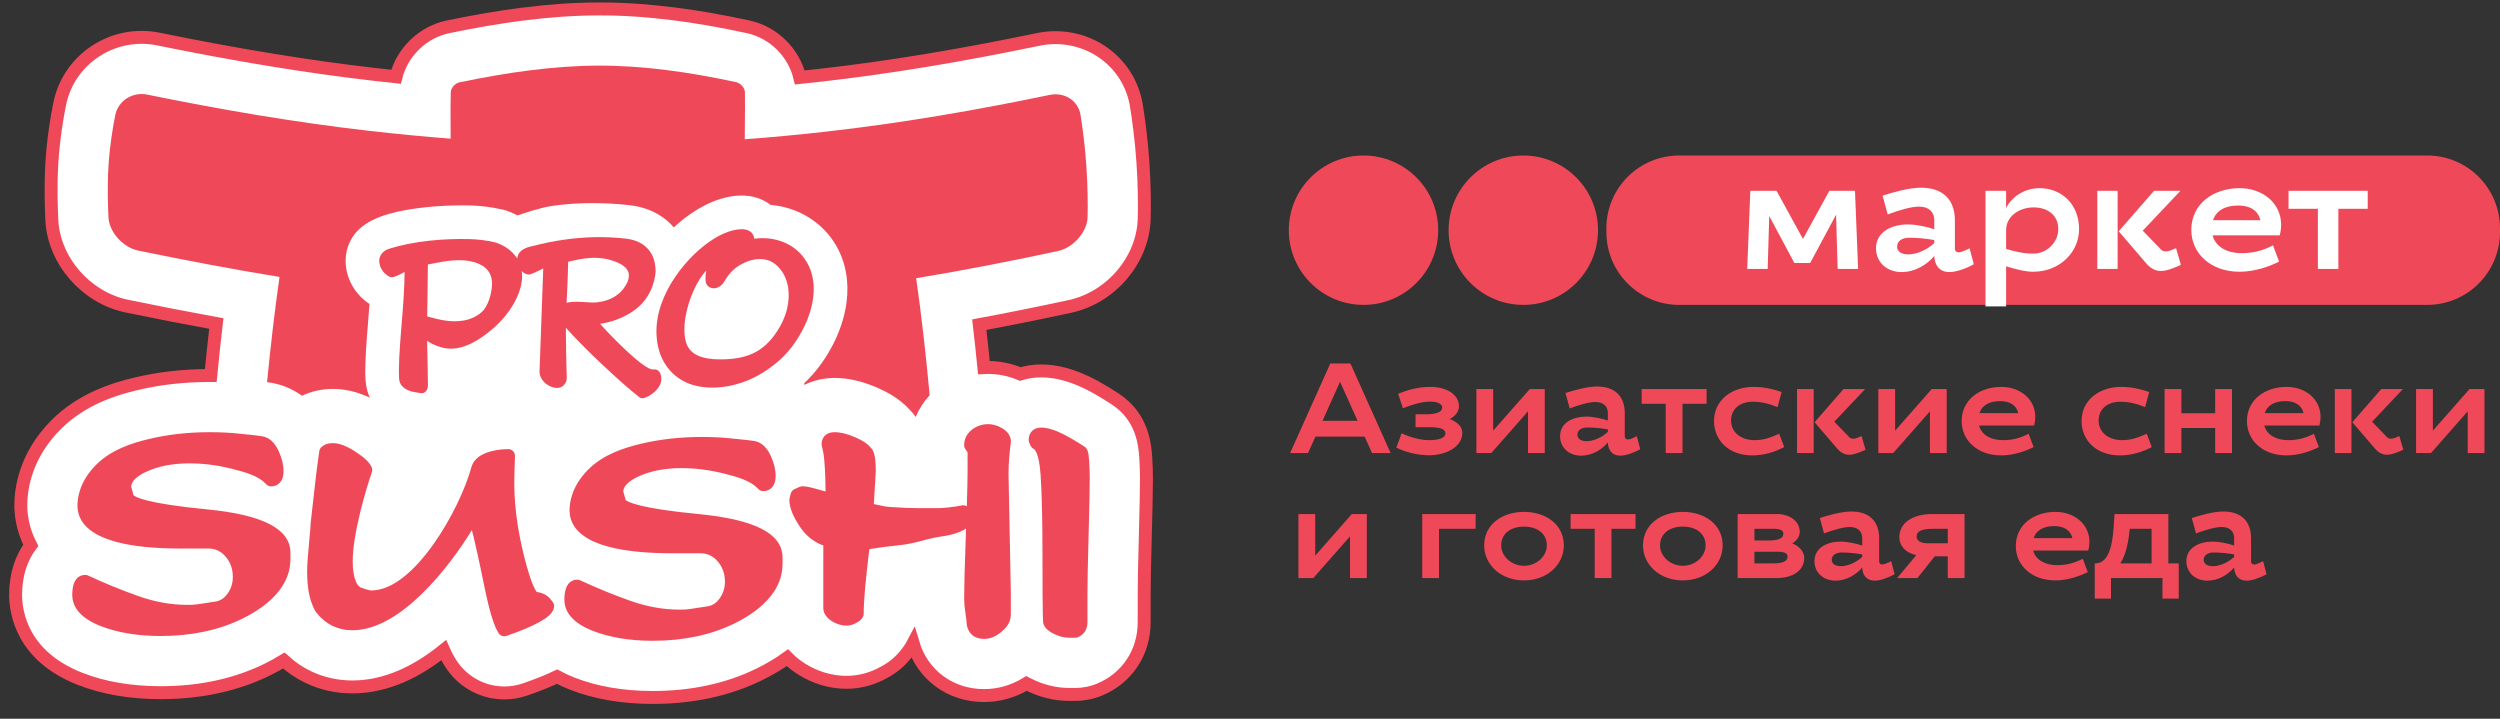
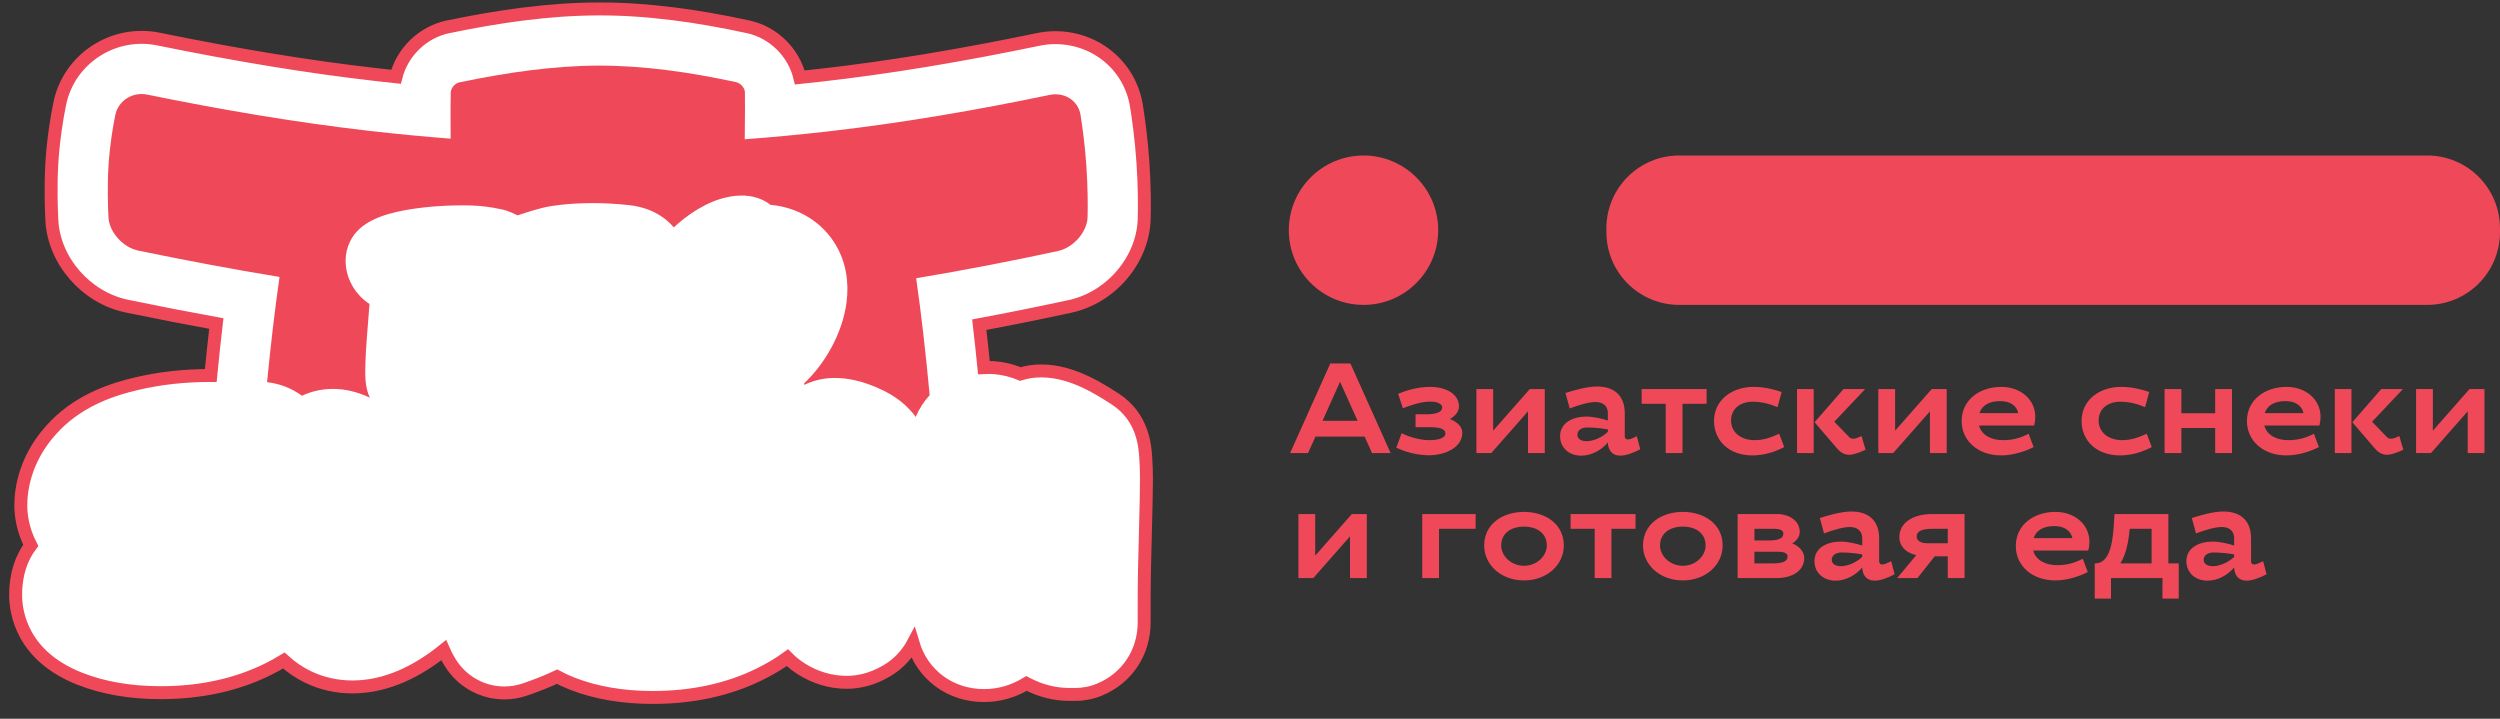
<svg xmlns="http://www.w3.org/2000/svg" width="160" height="46" viewBox="0 0 160 46" fill="none">
  <rect x="0" y="0" width="160" height="46" fill="#333333" stroke="none" />
  <path fill-rule="evenodd" clip-rule="evenodd" d="M32.889 9.86C32.88 9.858 32.864 9.854 32.844 9.851C32.845 9.851 32.846 9.851 32.847 9.851L32.889 9.86Z" fill="white" stroke="#EF4959" stroke-width="0.828" stroke-miterlimit="10" />
  <path fill-rule="evenodd" clip-rule="evenodd" d="M73.329 29.305C73.277 28.529 73.156 26.714 71.391 25.547C70.637 25.055 70.09 24.753 69.756 24.582C68.637 24.015 67.616 23.739 66.631 23.739C66.164 23.739 65.716 23.808 65.296 23.936C64.638 23.661 63.937 23.518 63.235 23.518C63.146 23.518 63.058 23.524 62.97 23.528C62.875 22.58 62.776 21.661 62.674 20.779C64.538 20.432 66.457 20.046 68.474 19.611C71.095 19.046 73.139 16.65 73.228 14.038C73.254 13.284 73.248 11.875 73.147 10.388C73.054 9.014 72.871 7.613 72.73 6.76C72.498 5.353 71.726 4.136 70.555 3.333C69.372 2.521 67.873 2.225 66.444 2.523C61.346 3.583 56.773 4.334 52.464 4.82C52.038 4.868 51.612 4.914 51.188 4.958C50.808 3.369 49.514 2.065 47.867 1.712C46.128 1.338 44.563 1.066 43.082 0.881C41.375 0.669 39.796 0.564 38.26 0.573C36.751 0.577 35.176 0.685 33.446 0.904C32.01 1.085 30.454 1.35 28.692 1.713C27.051 2.048 25.744 3.338 25.345 4.914C24.907 4.868 24.466 4.819 24.024 4.768C19.789 4.283 15.246 3.541 10.136 2.499C7.26 1.914 4.431 3.753 3.831 6.6C3.641 7.5 3.407 8.975 3.32 10.416C3.23 11.925 3.281 13.375 3.319 14.108C3.457 16.698 5.518 19.055 8.115 19.591C10.127 20.006 12.023 20.375 13.844 20.706C13.72 21.769 13.601 22.882 13.489 24.034C13.463 24.034 13.439 24.033 13.414 24.033C11.772 24.033 10.192 24.211 8.726 24.56C7.31 24.894 5.236 25.53 3.58 27.191C1.624 29.156 1.332 31.265 1.332 32.347C1.332 32.829 1.412 33.834 1.969 34.903C1.374 35.695 1 36.754 1 38.068C1 39.197 1.401 41.982 5.118 43.443C6.618 44.033 8.356 44.331 10.284 44.331C12.82 44.331 15.12 43.832 17.119 42.847C17.494 42.662 17.842 42.47 18.165 42.273C18.634 42.703 19.15 43.054 19.707 43.322C20.59 43.748 21.548 43.964 22.553 43.964C24.741 43.964 26.723 42.959 28.396 41.612C28.572 42.011 28.761 42.347 28.975 42.646C29.733 43.711 30.968 44.348 32.277 44.348C32.719 44.348 33.157 44.276 33.593 44.129C34.389 43.855 35.069 43.583 35.653 43.306C35.945 43.463 36.264 43.611 36.611 43.748C38.112 44.338 39.85 44.637 41.778 44.637C44.313 44.637 46.613 44.137 48.614 43.151C49.291 42.819 49.88 42.462 50.392 42.091C50.659 42.361 50.964 42.605 51.304 42.819C52.181 43.375 53.179 43.668 54.189 43.668C55.041 43.668 55.874 43.436 56.669 42.977L56.761 42.927L56.812 42.894C57.367 42.561 57.84 42.106 58.23 41.525C58.305 41.412 58.374 41.295 58.437 41.176C59.024 43.155 60.783 44.516 62.98 44.516C63.937 44.516 64.864 44.25 65.695 43.742C65.714 43.752 65.732 43.762 65.751 43.771C66.615 44.217 67.517 44.442 68.43 44.442H68.817C69.35 44.442 69.868 44.34 70.358 44.139C72.127 43.411 73.226 41.761 73.226 39.831L73.227 37.983C73.227 37.305 73.25 36.117 73.299 34.347C73.349 32.491 73.373 31.28 73.373 30.651C73.374 30.219 73.359 29.781 73.329 29.305Z" fill="white" stroke="#EF4959" stroke-width="0.828" stroke-miterlimit="10" />
  <path fill-rule="evenodd" clip-rule="evenodd" d="M17.092 24.457C17.323 22.088 17.59 19.806 17.89 17.724C14.893 17.234 11.877 16.663 8.849 16.038C7.858 15.834 6.992 14.843 6.942 13.915C6.906 13.213 6.865 11.919 6.942 10.632C7.02 9.34 7.234 8.047 7.382 7.349C7.578 6.419 8.509 5.868 9.413 6.053C14.053 6.999 18.8 7.82 23.613 8.372C25.35 8.571 27.094 8.74 28.841 8.875C28.829 7.465 28.833 6.188 28.848 5.904C28.862 5.625 29.123 5.326 29.42 5.265C30.927 4.955 32.425 4.688 33.901 4.502C35.369 4.317 36.827 4.204 38.272 4.199C39.717 4.195 41.172 4.298 42.636 4.48C44.111 4.664 45.606 4.935 47.106 5.257C47.403 5.321 47.667 5.625 47.675 5.904C47.685 6.188 47.681 7.486 47.664 8.913C49.404 8.784 51.141 8.619 52.871 8.424C57.702 7.879 62.481 7.052 67.184 6.073C68.106 5.882 69 6.421 69.153 7.349C69.268 8.049 69.442 9.341 69.529 10.632C69.617 11.919 69.628 13.213 69.604 13.915C69.573 14.843 68.701 15.851 67.71 16.066C64.675 16.719 61.647 17.308 58.635 17.807C58.965 20.109 59.253 22.654 59.499 25.291C59.118 25.704 58.819 26.174 58.606 26.682C58.489 26.52 58.361 26.363 58.213 26.214C57.547 25.486 56.737 25.07 56.127 24.805C55.167 24.39 54.282 24.189 53.417 24.189C52.712 24.189 52.052 24.349 51.471 24.634V24.525C52.107 23.933 52.707 23.152 53.17 22.315C53.699 21.361 54.046 20.344 54.176 19.374C54.354 18.042 54.128 16.783 53.523 15.732C52.647 14.213 51.076 13.263 49.316 13.111C49.063 12.919 48.779 12.764 48.462 12.663C48.138 12.559 47.78 12.508 47.407 12.516C46.246 12.535 44.979 13.054 43.75 14.016C43.538 14.182 43.329 14.364 43.123 14.553C42.982 14.39 42.839 14.245 42.7 14.127C42.047 13.57 41.224 13.233 40.254 13.127C38.507 12.933 36.961 12.988 35.884 13.108C34.963 13.21 34.517 13.324 33.119 13.782C32.895 13.668 32.663 13.564 32.418 13.481C32.35 13.457 32.281 13.442 32.212 13.427C32.239 13.433 32.266 13.436 32.292 13.443C32.27 13.437 32.218 13.423 32.195 13.418C32.176 13.413 32.157 13.412 32.138 13.407C32.127 13.405 32.117 13.403 32.106 13.401C31.452 13.253 30.771 13.165 30.077 13.148C28.948 13.121 27.424 13.184 25.982 13.441C24.448 13.715 23.009 14.222 22.414 15.435C22.223 15.814 22.119 16.239 22.119 16.671C22.119 17.636 22.548 18.555 23.297 19.191C23.376 19.259 23.479 19.338 23.587 19.412C23.593 19.416 23.6 19.418 23.606 19.423C23.611 19.426 23.614 19.43 23.619 19.433C23.628 19.44 23.639 19.445 23.648 19.451C23.62 19.834 23.59 20.216 23.559 20.594C23.558 20.594 23.548 20.733 23.548 20.733L23.479 21.604C23.43 22.248 23.399 22.791 23.386 23.252C23.364 23.991 23.347 24.772 23.671 25.452C22.87 25.074 22.088 24.89 21.303 24.89C20.599 24.89 19.928 25.044 19.326 25.328C18.608 24.804 17.886 24.589 17.391 24.504C17.29 24.487 17.191 24.472 17.092 24.457Z" fill="#EF4959" />
-   <path fill-rule="evenodd" clip-rule="evenodd" d="M13.232 32.598C9.327 32.221 8.657 31.802 8.546 31.694L8.392 31.139C8.417 30.798 8.746 30.477 9.375 30.186C10.136 29.834 11.061 29.655 12.123 29.655C12.992 29.655 13.893 29.768 14.801 29.993C15.669 30.207 16.488 30.439 16.977 30.929C16.976 30.929 17.049 31.003 17.049 31.003C17.13 31.083 17.239 31.128 17.352 31.128C17.737 31.128 18.147 30.872 18.147 30.15C18.147 29.744 18.041 29.311 17.831 28.863C17.573 28.313 17.226 27.997 16.799 27.924C16.502 27.873 16.173 27.841 15.824 27.806L15.319 27.755C14.755 27.692 14.114 27.66 13.412 27.66C12.055 27.66 10.758 27.804 9.557 28.09C8.488 28.342 7.135 28.76 6.148 29.75C5.112 30.791 4.957 31.824 4.957 32.347C4.957 33.46 5.807 34.249 7.483 34.693C8.518 34.967 9.893 35.106 11.57 35.106H13.338C13.815 35.106 14.198 35.304 14.509 35.712C14.772 36.056 14.9 36.454 14.9 36.927C14.9 37.31 14.798 37.647 14.587 37.958C14.38 38.264 14.127 38.44 13.816 38.495C13.692 38.518 13.518 38.543 13.298 38.575L12.609 38.678C12.421 38.707 12.21 38.71 11.975 38.71C10.949 38.71 9.894 38.52 8.84 38.145C7.756 37.76 6.678 37.319 5.637 36.834C5.581 36.808 5.519 36.795 5.457 36.795C5.146 36.795 4.625 36.959 4.625 38.068C4.625 38.921 5.236 39.593 6.442 40.068C7.519 40.49 8.811 40.704 10.282 40.704C12.256 40.704 14.017 40.331 15.515 39.593C17.526 38.603 18.589 37.286 18.589 35.785V35.38C18.589 33.855 16.837 32.944 13.232 32.598ZM35.152 38.259C34.936 38.044 34.662 37.92 34.359 37.889C34.283 37.808 33.998 37.409 33.553 35.641C33.078 33.753 32.871 32.038 32.921 30.399L32.958 29.184C32.962 29.068 32.918 28.956 32.838 28.873C32.758 28.791 32.647 28.744 32.532 28.744C31.988 28.744 31.501 28.829 31.085 28.995C30.587 29.194 30.279 29.5 30.168 29.905C29.439 32.581 26.518 37.789 23.767 37.789C23.723 37.789 23.589 37.778 23.286 37.667C23.267 37.66 23.248 37.655 23.23 37.651C23.091 37.621 22.915 37.546 22.779 37.222C22.642 36.895 22.573 36.461 22.573 35.932C22.573 35.136 22.742 34.042 23.076 32.682C23.316 31.746 23.56 30.914 23.801 30.214C23.837 30.112 23.832 30.001 23.788 29.902C23.653 29.597 23.322 29.281 22.747 28.907C22.18 28.539 21.707 28.36 21.299 28.36C20.986 28.36 20.736 28.451 20.555 28.632C20.49 28.697 20.448 28.782 20.435 28.873C20.312 29.728 20.225 30.402 20.175 30.878C20.005 32.436 19.906 33.311 19.882 33.477C19.879 33.498 19.878 33.517 19.878 33.538C19.878 33.645 19.859 33.963 19.77 34.858C19.695 35.616 19.657 36.184 19.657 36.594C19.657 37.689 19.833 38.519 20.195 39.133C20.205 39.149 20.215 39.164 20.227 39.179C20.536 39.573 20.89 39.867 21.28 40.055C21.669 40.242 22.095 40.337 22.551 40.337C25.648 40.337 28.783 36.25 30.201 33.925C30.36 34.536 30.611 35.63 31.009 37.58C31.332 39.159 31.631 40.128 31.927 40.542C32.036 40.695 32.234 40.759 32.413 40.698C33.289 40.397 33.993 40.102 34.505 39.821C34.978 39.559 35.462 39.233 35.462 38.783C35.462 38.691 35.433 38.602 35.377 38.528C35.288 38.409 35.216 38.323 35.152 38.259ZM44.727 32.902C40.822 32.527 40.152 32.106 40.041 31.999L39.887 31.444C39.912 31.103 40.24 30.782 40.869 30.491C41.63 30.139 42.555 29.96 43.617 29.96C44.486 29.96 45.388 30.074 46.296 30.297C47.163 30.512 47.982 30.744 48.471 31.234C48.471 31.233 48.544 31.308 48.544 31.308C48.624 31.388 48.733 31.433 48.847 31.433C49.231 31.433 49.641 31.176 49.641 30.454C49.641 30.05 49.535 29.617 49.326 29.168C49.068 28.619 48.721 28.303 48.294 28.228C48 28.179 47.675 28.147 47.332 28.113L46.814 28.06C46.244 27.997 45.603 27.965 44.907 27.965C43.551 27.965 42.254 28.11 41.051 28.393C39.983 28.647 38.629 29.064 37.643 30.055C36.606 31.096 36.451 32.129 36.451 32.652C36.451 33.765 37.302 34.554 38.978 34.998C40.013 35.272 41.388 35.411 43.065 35.411H44.833C45.31 35.411 45.692 35.609 46.004 36.017C46.267 36.362 46.395 36.76 46.395 37.231C46.395 37.614 46.293 37.951 46.081 38.263C45.874 38.569 45.622 38.745 45.311 38.8C45.187 38.822 45.013 38.848 44.793 38.88L44.104 38.983C43.916 39.013 43.705 39.015 43.47 39.015C42.443 39.015 41.388 38.824 40.335 38.45C39.245 38.063 38.168 37.622 37.131 37.139C37.075 37.113 37.013 37.1 36.951 37.1C36.64 37.1 36.12 37.265 36.12 38.373C36.12 39.226 36.731 39.899 37.937 40.373C39.014 40.796 40.306 41.01 41.776 41.01C43.75 41.01 45.511 40.636 47.01 39.898C49.02 38.908 50.084 37.591 50.084 36.09V35.684C50.084 34.159 48.331 33.25 44.727 32.902ZM69.707 29.545C69.674 29.036 69.644 28.741 69.406 28.584C68.746 28.153 68.312 27.918 68.112 27.817C67.513 27.513 67.028 27.366 66.629 27.366C66.147 27.366 65.835 27.678 65.835 28.16C65.835 28.219 65.847 28.276 65.87 28.329L65.949 28.513C65.992 28.61 66.067 28.688 66.163 28.732C66.177 28.738 66.496 28.901 66.597 30.38C66.678 31.57 66.719 33.351 66.719 35.674L66.725 38.089C66.731 39.04 66.745 39.59 66.756 39.786C66.779 40.221 67.253 40.466 67.41 40.546C67.756 40.725 68.099 40.815 68.428 40.815H68.815C68.87 40.815 68.925 40.805 68.977 40.784C69.377 40.619 69.597 40.281 69.597 39.83L69.597 37.983C69.597 37.269 69.621 36.048 69.671 34.249C69.72 32.422 69.744 31.244 69.744 30.646C69.744 30.299 69.733 29.939 69.707 29.545ZM54.929 39.792C54.916 39.8 54.905 39.805 54.892 39.813C54.892 39.813 54.891 39.814 54.89 39.814C54.903 39.807 54.916 39.8 54.929 39.792ZM64.141 27.407C63.848 27.233 63.544 27.145 63.235 27.145C62.867 27.144 62.515 27.263 62.217 27.488C61.881 27.743 61.705 28.09 61.705 28.492C61.705 28.584 61.733 28.674 61.789 28.747C61.863 28.845 61.897 28.905 61.913 28.939C61.922 28.956 61.923 28.96 61.925 28.965V30.185C61.925 30.62 61.909 31.356 61.876 32.401L61.859 32.392C61.772 32.343 61.669 32.326 61.571 32.345C61.284 32.401 61 32.443 60.704 32.475C60.408 32.507 60.182 32.522 59.994 32.522H58.785C58.289 32.522 57.692 32.498 57.011 32.449C56.663 32.424 56.526 32.393 56.319 32.344C56.214 32.319 56.088 32.291 55.925 32.26L56.05 30.175C56.05 29.263 55.95 28.822 55.694 28.618C55.523 28.398 55.228 28.2 54.744 27.99C54.231 27.768 53.796 27.66 53.413 27.66C52.8 27.66 52.582 28.068 52.582 28.418C52.582 28.448 52.585 28.478 52.592 28.507L52.702 29.023C52.78 29.529 52.826 30.353 52.837 31.456C52.581 31.382 52.355 31.318 52.161 31.266C51.805 31.169 51.54 31.122 51.351 31.122C51.292 31.122 51.233 31.135 51.178 31.159L50.847 31.306C50.726 31.36 50.637 31.466 50.606 31.593L50.533 31.888C50.524 31.922 50.52 31.956 50.52 31.991C50.52 32.476 50.742 33.042 51.2 33.721C51.593 34.305 52.099 34.696 52.692 34.911V38.915C52.692 39.141 52.788 39.468 53.241 39.755C53.542 39.945 53.86 40.041 54.187 40.041C54.408 40.041 54.64 39.965 54.892 39.813C55.009 39.755 55.112 39.66 55.204 39.521C55.251 39.451 55.276 39.368 55.276 39.284C55.276 38.854 55.307 38.298 55.367 37.627C55.422 37.01 55.515 36.168 55.638 35.142C55.763 35.126 55.879 35.108 56.003 35.089C56.287 35.043 56.64 34.987 57.335 34.92C58.119 34.844 58.587 34.719 59.04 34.598C59.34 34.518 59.651 34.435 60.066 34.364C60.131 34.352 60.199 34.342 60.271 34.331C60.593 34.281 60.994 34.219 61.431 34.036C61.581 33.972 61.711 33.903 61.827 33.831C61.823 33.949 61.82 34.061 61.815 34.185C61.741 36.237 61.705 37.58 61.705 38.289C61.705 38.554 61.731 38.861 61.782 39.201C61.843 39.594 61.85 39.681 61.851 39.698C61.851 40.44 62.272 40.889 62.978 40.889C63.347 40.889 63.703 40.752 64.038 40.48C64.319 40.254 64.693 39.891 64.693 39.357L64.693 37.92C64.693 37.912 64.546 30.325 64.546 30.334C64.546 29.546 64.62 28.903 64.69 28.361C64.718 28.143 64.683 27.729 64.141 27.407ZM45.199 17.309C45.146 17.78 45.044 18.258 45.505 18.422C45.819 18.533 46.189 18.323 46.371 17.996C46.654 17.488 47.014 17.143 47.455 16.905C47.987 16.618 48.605 16.485 49.146 16.654C49.452 16.75 49.715 16.948 49.933 17.22C50.489 17.913 50.584 18.857 50.377 19.742C50.251 20.283 50.02 20.763 49.738 21.197C49.323 21.836 48.863 22.263 48.35 22.538C47.74 22.864 47.038 22.986 46.232 22.999C45.513 23.012 44.228 22.951 43.917 21.943C43.745 21.386 43.782 20.717 43.912 20.08C44.108 19.104 44.59 17.965 45.199 17.309ZM45.075 15.712C45.865 15.093 46.708 14.681 47.445 14.669C47.581 14.666 47.702 14.682 47.806 14.716C48.039 14.79 48.237 14.976 48.277 15.279C49.489 15.106 50.913 15.523 51.653 16.807C52.051 17.497 52.145 18.289 52.039 19.089C51.937 19.843 51.655 20.601 51.282 21.272C50.902 21.96 50.423 22.569 49.948 22.998C49.298 23.584 48.614 24.027 47.899 24.328C46.75 24.811 45.304 24.998 44.123 24.563C43.258 24.244 42.486 23.5 42.179 22.425C41.417 19.751 43.401 17.023 45.075 15.712ZM25.894 17.403L25.821 17.443C25.658 17.533 25.52 17.602 25.409 17.65C25.268 17.712 25.155 17.744 25.074 17.745C25.003 17.746 24.938 17.724 24.88 17.684C24.854 17.669 24.828 17.653 24.802 17.636L24.801 17.635L24.8 17.636C24.762 17.61 24.724 17.581 24.689 17.55C24.464 17.36 24.27 17.064 24.27 16.671C24.27 16.57 24.293 16.477 24.334 16.399C24.468 16.117 24.694 15.985 24.921 15.914C26.485 15.425 28.374 15.262 30.023 15.301C30.581 15.314 31.139 15.381 31.694 15.513L31.723 15.521C31.961 15.602 32.181 15.705 32.38 15.831L32.381 15.832L32.381 15.831C32.584 15.961 32.762 16.114 32.914 16.292C32.958 16.342 33.001 16.397 33.041 16.453C33.062 16.484 33.083 16.515 33.103 16.549C33.107 16.515 33.113 16.484 33.122 16.454L33.137 16.389C33.157 16.3 33.195 16.223 33.245 16.164L33.269 16.137L33.271 16.135L33.272 16.134C33.294 16.11 33.319 16.086 33.345 16.063L33.344 16.062C33.376 16.035 33.413 16.007 33.455 15.979C33.618 15.871 33.844 15.79 34.131 15.738C35.422 15.403 36.745 15.205 38.078 15.177C38.729 15.164 39.38 15.197 40.015 15.267C40.477 15.318 40.939 15.459 41.298 15.765C41.697 16.105 41.959 16.62 41.959 17.388C41.959 17.416 41.956 17.444 41.952 17.472L41.951 17.481L41.95 17.486C41.801 18.681 41.198 19.569 40.141 20.148L40.138 20.149L40.138 20.15C40.039 20.205 39.928 20.26 39.809 20.314V20.315C39.698 20.366 39.583 20.413 39.465 20.456C39.132 20.578 38.779 20.668 38.407 20.726C38.817 21.19 39.287 21.677 39.817 22.185L39.817 22.186L39.818 22.185C40.35 22.699 40.788 23.079 41.132 23.325C41.433 23.539 41.643 23.646 41.761 23.644L41.91 23.642C42.059 23.64 42.19 23.742 42.255 23.895L42.259 23.902C42.307 24.008 42.33 24.12 42.33 24.236C42.33 24.437 42.262 24.622 42.15 24.787C42.073 24.902 41.972 25.01 41.865 25.104C41.615 25.321 41.282 25.486 41.12 25.488C41.029 25.49 40.946 25.452 40.88 25.389C40.574 25.151 40.223 24.856 39.828 24.507C39.416 24.143 38.959 23.724 38.456 23.248C37.522 22.363 36.776 21.606 36.218 20.978L36.218 21.204V21.251H36.215C36.215 22.118 36.243 22.986 36.266 23.853V23.855L36.274 24.196C36.274 24.302 36.247 24.4 36.201 24.48C36.082 24.719 35.883 24.823 35.653 24.828C35.559 24.829 35.456 24.81 35.35 24.777L35.35 24.778C35.261 24.749 35.164 24.704 35.07 24.647C34.772 24.466 34.528 24.148 34.528 23.783C34.528 23.761 34.529 23.738 34.532 23.716L34.767 17.183L34.757 17.188L34.755 17.188L34.751 17.19L34.747 17.191C34.654 17.233 34.573 17.275 34.492 17.315C34.316 17.403 34.139 17.492 33.951 17.553C33.919 17.563 33.888 17.568 33.857 17.569V17.57H33.856V17.569C33.845 17.569 33.833 17.569 33.823 17.568C33.663 17.558 33.513 17.477 33.392 17.354C33.407 17.46 33.415 17.57 33.415 17.682C33.415 17.889 33.386 18.107 33.331 18.337C33.278 18.551 33.201 18.772 33.101 18.998L33.098 19.003L33.1 19.004C32.911 19.416 32.669 19.808 32.374 20.176C32.087 20.535 31.748 20.874 31.357 21.191C31.013 21.472 30.627 21.745 30.22 21.95C29.797 22.164 29.351 22.306 28.905 22.314C28.504 22.321 28.092 22.22 27.672 22.013C27.545 21.951 27.433 21.883 27.338 21.809C27.34 22.071 27.344 22.331 27.351 22.593L27.353 22.666L27.362 23.028V23.03L27.369 23.366C27.382 23.955 27.388 24.389 27.388 24.672C27.388 24.942 27.212 25.164 26.994 25.168C26.967 25.168 26.94 25.165 26.914 25.158L26.84 25.147H26.837L26.75 25.134C26.59 25.109 26.471 25.087 26.392 25.068C26.381 25.066 26.37 25.062 26.359 25.059L26.356 25.058H26.355C26.312 25.045 26.264 25.03 26.212 25.011L26.211 25.01C26.157 24.991 26.107 24.97 26.062 24.948C25.713 24.779 25.539 24.516 25.539 24.162V24.137L25.528 23.763V23.726C25.529 23.236 25.56 22.586 25.622 21.776L25.623 21.764C25.651 21.386 25.677 21.079 25.702 20.77C25.795 19.644 25.887 18.51 25.894 17.403ZM27.341 20.252C28.13 20.465 28.843 20.657 29.689 20.511C30.071 20.445 30.441 20.289 30.784 20.013L30.795 20.004C30.846 19.962 30.896 19.912 30.942 19.856C30.995 19.792 31.045 19.72 31.09 19.643C31.342 19.215 31.486 18.628 31.486 18.161V18.158H31.488C31.488 17.974 31.462 17.811 31.414 17.667C31.397 17.615 31.374 17.561 31.347 17.507C31.206 17.228 30.957 17.021 30.636 16.881L30.617 16.872C30.229 16.709 29.803 16.651 29.371 16.652C28.917 16.654 28.45 16.722 28.009 16.806L27.405 16.923L27.385 16.927C27.381 17.527 27.371 18.197 27.361 18.865C27.353 19.327 27.345 19.79 27.341 20.252ZM36.263 19.392L36.276 19.388C36.734 19.211 37.701 19.405 38.191 19.352C38.652 19.302 39.106 19.159 39.481 18.887C39.772 18.676 39.999 18.396 40.16 18.049C40.178 18.004 40.195 17.953 40.209 17.898C40.269 17.682 40.258 17.505 40.196 17.366C40.119 17.195 39.966 17.047 39.762 16.923C39.681 16.873 39.583 16.826 39.472 16.78C38.896 16.543 38.346 16.477 37.797 16.508C37.327 16.535 36.852 16.631 36.362 16.756C36.353 17.431 36.321 18.119 36.29 18.807L36.263 19.392Z" fill="#EF4959" />
  <path d="M155.341 9.952H107.466C104.894 9.952 102.809 12.037 102.809 14.609V14.856C102.809 17.428 104.894 19.513 107.466 19.513H155.341C157.913 19.513 159.998 17.428 159.998 14.856V14.609C159.998 12.037 157.913 9.952 155.341 9.952Z" fill="#EF4959" />
-   <path d="M97.492 19.513C100.132 19.513 102.272 17.373 102.272 14.733C102.272 12.092 100.132 9.952 97.492 9.952C94.851 9.952 92.711 12.092 92.711 14.733C92.711 17.373 94.851 19.513 97.492 19.513Z" fill="#EF4959" />
-   <path d="M87.265 19.513C89.905 19.513 92.045 17.373 92.045 14.733C92.045 12.092 89.905 9.952 87.265 9.952C84.625 9.952 82.484 12.092 82.484 14.733C82.484 17.373 84.625 19.513 87.265 19.513Z" fill="#EF4959" />
-   <path d="M118.719 12.213L118.919 17.212H117.609L117.509 13.743L115.85 16.832H114.84L113.231 13.823L113.131 17.212H111.821L112.021 12.213H113.7L115.39 15.292L117.079 12.213H118.719ZM122.114 14.363C122.654 14.363 123.364 14.523 123.794 14.673V14.093C123.794 13.573 123.454 13.223 122.824 13.223C122.304 13.223 121.544 13.453 120.815 13.723L120.485 12.523C121.104 12.323 122.154 12.013 122.944 12.013C124.314 12.013 125.113 12.743 125.113 14.113V15.912C125.113 16.062 125.213 16.152 125.353 16.152C125.503 16.152 125.763 16.042 126.053 15.892L126.323 16.912C125.773 17.212 125.173 17.412 124.763 17.412C124.094 17.412 123.814 16.942 123.794 16.382C123.314 16.952 122.554 17.412 121.704 17.412C120.765 17.412 120.065 16.792 120.065 15.892C120.065 14.823 121.084 14.363 122.114 14.363ZM122.134 16.282C122.634 16.282 123.324 16.012 123.794 15.552V15.362C123.244 15.262 122.664 15.213 122.184 15.213C121.744 15.213 121.414 15.422 121.414 15.782C121.414 16.112 121.714 16.282 122.134 16.282ZM130.541 12.043C131.91 12.043 133.06 13.043 133.06 14.663C133.06 16.162 131.8 17.392 130.121 17.392C129.571 17.392 128.881 17.192 128.391 17.042V19.611H127.072V12.213H128.391V13.323C128.721 12.633 129.521 12.043 130.541 12.043ZM130.151 13.273C129.261 13.273 128.391 13.813 128.391 14.733V15.932C128.961 16.102 129.521 16.232 130.141 16.232C131.001 16.232 131.731 15.502 131.731 14.663C131.731 13.763 131.041 13.273 130.151 13.273ZM135.528 12.213V17.212H134.228V12.213H135.528ZM137.357 16.852L135.598 14.803L137.857 12.213H139.547L137.137 14.763L138.307 15.972C138.397 16.062 138.497 16.092 138.607 16.092C138.807 16.092 139.027 15.982 139.267 15.882L139.577 16.952C139.117 17.152 138.687 17.342 138.287 17.342C137.947 17.342 137.627 17.172 137.357 16.852ZM143.463 16.202C144.143 16.202 144.763 16.072 145.473 15.702L145.862 16.742C145.193 17.082 144.253 17.392 143.333 17.392C141.474 17.392 140.244 16.212 140.244 14.713C140.244 13.043 141.664 12.043 143.333 12.043C144.853 12.043 145.992 13.033 145.992 14.383C145.992 14.603 145.962 14.833 145.902 15.062H141.604C141.794 15.792 142.523 16.202 143.463 16.202ZM143.253 13.153C142.393 13.153 141.834 13.483 141.634 14.093H144.663C144.533 13.503 144.033 13.153 143.253 13.153ZM146.466 13.363V12.213H151.534V13.363H149.655V17.212H148.345V13.363H146.466Z" fill="white" />
+   <path d="M87.265 19.513C89.905 19.513 92.045 17.373 92.045 14.733C92.045 12.092 89.905 9.952 87.265 9.952C84.625 9.952 82.484 12.092 82.484 14.733C82.484 17.373 84.625 19.513 87.265 19.513" fill="#EF4959" />
  <path d="M87.812 28.998L87.336 27.941H84.189L83.714 28.998H82.566L85.14 23.261H86.427L89 28.998H87.812ZM85.763 24.433L84.64 26.933H86.886L85.763 24.433ZM90.596 27.342V26.515H91.268C91.997 26.515 92.301 26.343 92.301 26.08C92.301 25.867 92.038 25.703 91.53 25.703C91.022 25.703 90.334 25.9 89.784 26.129L89.481 25.203C90.006 24.982 90.727 24.761 91.53 24.761C92.653 24.761 93.374 25.293 93.374 25.998C93.374 26.343 93.153 26.613 92.792 26.818C93.26 27.006 93.588 27.293 93.588 27.695C93.588 28.621 92.522 29.137 91.448 29.137C90.727 29.137 89.899 28.924 89.367 28.646L89.703 27.728C90.26 27.998 90.924 28.17 91.465 28.17C92.079 28.17 92.506 28.039 92.506 27.728C92.506 27.498 92.235 27.342 91.571 27.342H90.596ZM95.439 28.998H94.489V24.9H95.562V27.564L97.906 24.9H98.865V28.998H97.792V26.326L95.439 28.998ZM101.526 26.662C101.968 26.662 102.55 26.793 102.903 26.916V26.441C102.903 26.015 102.624 25.728 102.108 25.728C101.681 25.728 101.059 25.916 100.46 26.138L100.19 25.154C100.698 24.99 101.559 24.736 102.206 24.736C103.329 24.736 103.985 25.334 103.985 26.457V27.933C103.985 28.055 104.067 28.129 104.181 28.129C104.304 28.129 104.517 28.039 104.755 27.916L104.976 28.752C104.526 28.998 104.034 29.162 103.698 29.162C103.149 29.162 102.919 28.777 102.903 28.318C102.509 28.785 101.886 29.162 101.19 29.162C100.419 29.162 99.846 28.654 99.846 27.916C99.846 27.039 100.682 26.662 101.526 26.662ZM101.542 28.236C101.952 28.236 102.517 28.015 102.903 27.637V27.482C102.452 27.4 101.977 27.359 101.583 27.359C101.223 27.359 100.952 27.531 100.952 27.826C100.952 28.096 101.198 28.236 101.542 28.236ZM105.066 25.843V24.9H109.221V25.843H107.68V28.998H106.606V25.843H105.066ZM112.165 25.711C111.378 25.711 110.788 26.162 110.788 26.908C110.788 27.695 111.444 28.17 112.296 28.17C112.894 28.17 113.329 27.998 113.87 27.76L114.189 28.613C113.632 28.908 112.927 29.146 112.157 29.146C110.632 29.146 109.698 28.178 109.698 26.949C109.698 25.58 110.862 24.761 112.23 24.761C112.911 24.761 113.534 24.916 114.025 25.088L113.763 26.056C113.198 25.826 112.722 25.711 112.165 25.711ZM116.076 24.9V28.998H115.011V24.9H116.076ZM117.576 28.703L116.134 27.023L117.986 24.9H119.371L117.396 26.99L118.355 27.982C118.429 28.055 118.511 28.08 118.601 28.08C118.765 28.08 118.945 27.99 119.142 27.908L119.396 28.785C119.019 28.949 118.666 29.105 118.338 29.105C118.06 29.105 117.797 28.965 117.576 28.703ZM121.164 28.998H120.213V24.9H121.287V27.564L123.631 24.9H124.59V28.998H123.516V26.326L121.164 28.998ZM128.185 28.17C128.742 28.17 129.25 28.064 129.832 27.76L130.152 28.613C129.603 28.892 128.832 29.146 128.078 29.146C126.554 29.146 125.546 28.178 125.546 26.949C125.546 25.58 126.71 24.761 128.078 24.761C129.324 24.761 130.258 25.572 130.258 26.679C130.258 26.859 130.234 27.047 130.185 27.236H126.66C126.816 27.834 127.414 28.17 128.185 28.17ZM128.013 25.671C127.308 25.671 126.849 25.941 126.685 26.441H129.168C129.062 25.957 128.652 25.671 128.013 25.671ZM135.688 25.711C134.902 25.711 134.312 26.162 134.312 26.908C134.312 27.695 134.967 28.17 135.82 28.17C136.418 28.17 136.852 27.998 137.393 27.76L137.713 28.613C137.156 28.908 136.451 29.146 135.68 29.146C134.156 29.146 133.221 28.178 133.221 26.949C133.221 25.58 134.385 24.761 135.754 24.761C136.434 24.761 137.057 24.916 137.549 25.088L137.287 26.056C136.721 25.826 136.246 25.711 135.688 25.711ZM142.846 24.9V28.998H141.772V27.392H139.608V28.998H138.534V24.9H139.608V26.449H141.772V24.9H142.846ZM146.442 28.17C146.999 28.17 147.507 28.064 148.089 27.76L148.409 28.613C147.86 28.892 147.089 29.146 146.335 29.146C144.811 29.146 143.803 28.178 143.803 26.949C143.803 25.58 144.967 24.761 146.335 24.761C147.581 24.761 148.515 25.572 148.515 26.679C148.515 26.859 148.491 27.047 148.442 27.236H144.917C145.073 27.834 145.671 28.17 146.442 28.17ZM146.27 25.671C145.565 25.671 145.106 25.941 144.942 26.441H147.425C147.319 25.957 146.909 25.671 146.27 25.671ZM150.493 24.9V28.998H149.428V24.9H150.493ZM151.993 28.703L150.551 27.023L152.403 24.9H153.788L151.813 26.99L152.772 27.982C152.846 28.055 152.928 28.08 153.018 28.08C153.182 28.08 153.362 27.99 153.559 27.908L153.813 28.785C153.436 28.949 153.083 29.105 152.755 29.105C152.477 29.105 152.214 28.965 151.993 28.703ZM155.581 28.998H154.63V24.9H155.704V27.564L158.048 24.9H159.007V28.998H157.933V26.326L155.581 28.998ZM84.05 36.998H83.099V32.9H84.173V35.564L86.517 32.9H87.476V36.998H86.402V34.326L84.05 36.998ZM91.023 36.998V32.9H94.441V33.843H92.097V36.998H91.023ZM97.536 32.761C98.904 32.761 100.085 33.539 100.085 34.908C100.085 36.138 99.019 37.146 97.536 37.146C96.052 37.146 94.987 36.138 94.987 34.908C94.987 33.539 96.167 32.761 97.536 32.761ZM97.536 33.703C96.683 33.703 96.077 34.146 96.077 34.908C96.077 35.596 96.724 36.211 97.536 36.211C98.347 36.211 98.995 35.596 98.995 34.908C98.995 34.146 98.388 33.703 97.536 33.703ZM100.519 33.843V32.9H104.675V33.843H103.134V36.998H102.06V33.843H100.519ZM107.701 32.761C109.069 32.761 110.25 33.539 110.25 34.908C110.25 36.138 109.184 37.146 107.701 37.146C106.217 37.146 105.152 36.138 105.152 34.908C105.152 33.539 106.332 32.761 107.701 32.761ZM107.701 33.703C106.848 33.703 106.242 34.146 106.242 34.908C106.242 35.596 106.889 36.211 107.701 36.211C108.512 36.211 109.159 35.596 109.159 34.908C109.159 34.146 108.553 33.703 107.701 33.703ZM111.209 36.998V32.9H113.873C114.602 32.957 115.184 33.384 115.184 34.047C115.184 34.359 114.955 34.638 114.7 34.777C115.077 34.908 115.471 35.269 115.471 35.695C115.471 36.572 114.659 36.998 113.692 36.998H111.209ZM114.405 35.621C114.405 35.392 114.176 35.31 113.75 35.31H112.283V36.056H113.504C114.053 36.056 114.405 35.941 114.405 35.621ZM114.135 34.154C114.135 33.925 113.905 33.843 113.479 33.843H112.283V34.588H113.233C113.782 34.588 114.135 34.474 114.135 34.154ZM117.806 34.662C118.248 34.662 118.83 34.793 119.183 34.916V34.441C119.183 34.015 118.904 33.728 118.388 33.728C117.962 33.728 117.339 33.916 116.74 34.138L116.47 33.154C116.978 32.99 117.839 32.736 118.486 32.736C119.609 32.736 120.265 33.334 120.265 34.457V35.933C120.265 36.056 120.347 36.129 120.461 36.129C120.584 36.129 120.797 36.039 121.035 35.916L121.256 36.752C120.806 36.998 120.314 37.162 119.978 37.162C119.429 37.162 119.199 36.777 119.183 36.318C118.789 36.785 118.166 37.162 117.47 37.162C116.699 37.162 116.126 36.654 116.126 35.916C116.126 35.039 116.962 34.662 117.806 34.662ZM117.822 36.236C118.232 36.236 118.798 36.014 119.183 35.638V35.482C118.732 35.4 118.257 35.359 117.863 35.359C117.503 35.359 117.232 35.531 117.232 35.826C117.232 36.096 117.478 36.236 117.822 36.236ZM124.657 36.998V35.605H123.821L122.714 36.998H121.419L122.641 35.531C121.969 35.375 121.559 34.957 121.559 34.367C121.559 33.474 122.403 32.9 123.649 32.9H125.731V36.998H124.657ZM122.665 34.343C122.665 34.621 122.968 34.769 123.337 34.769H124.657V33.843H123.698C122.968 33.843 122.665 34.007 122.665 34.343ZM131.651 36.17C132.208 36.17 132.716 36.064 133.298 35.76L133.618 36.613C133.068 36.892 132.298 37.146 131.544 37.146C130.019 37.146 129.011 36.178 129.011 34.949C129.011 33.58 130.175 32.761 131.544 32.761C132.79 32.761 133.724 33.572 133.724 34.679C133.724 34.859 133.7 35.047 133.65 35.236H130.126C130.282 35.834 130.88 36.17 131.651 36.17ZM131.478 33.67C130.774 33.67 130.315 33.941 130.151 34.441H132.634C132.527 33.957 132.118 33.67 131.478 33.67ZM138.775 32.9V36.056H139.439V38.309H138.398V36.998H135.104V38.309H134.063V36.056H134.137C135.145 36.014 135.243 34.351 135.309 33.212L135.325 32.9H138.775ZM136.3 33.843C136.227 34.695 136.063 35.49 135.702 36.056H137.702V33.843H136.3ZM141.61 34.662C142.052 34.662 142.634 34.793 142.986 34.916V34.441C142.986 34.015 142.708 33.728 142.191 33.728C141.765 33.728 141.142 33.916 140.544 34.138L140.274 33.154C140.782 32.99 141.642 32.736 142.29 32.736C143.413 32.736 144.068 33.334 144.068 34.457V35.933C144.068 36.056 144.15 36.129 144.265 36.129C144.388 36.129 144.601 36.039 144.839 35.916L145.06 36.752C144.609 36.998 144.118 37.162 143.781 37.162C143.232 37.162 143.003 36.777 142.986 36.318C142.593 36.785 141.97 37.162 141.273 37.162C140.503 37.162 139.929 36.654 139.929 35.916C139.929 35.039 140.765 34.662 141.61 34.662ZM141.626 36.236C142.036 36.236 142.601 36.014 142.986 35.638V35.482C142.536 35.4 142.06 35.359 141.667 35.359C141.306 35.359 141.036 35.531 141.036 35.826C141.036 36.096 141.282 36.236 141.626 36.236Z" fill="#EF4959" />
</svg>